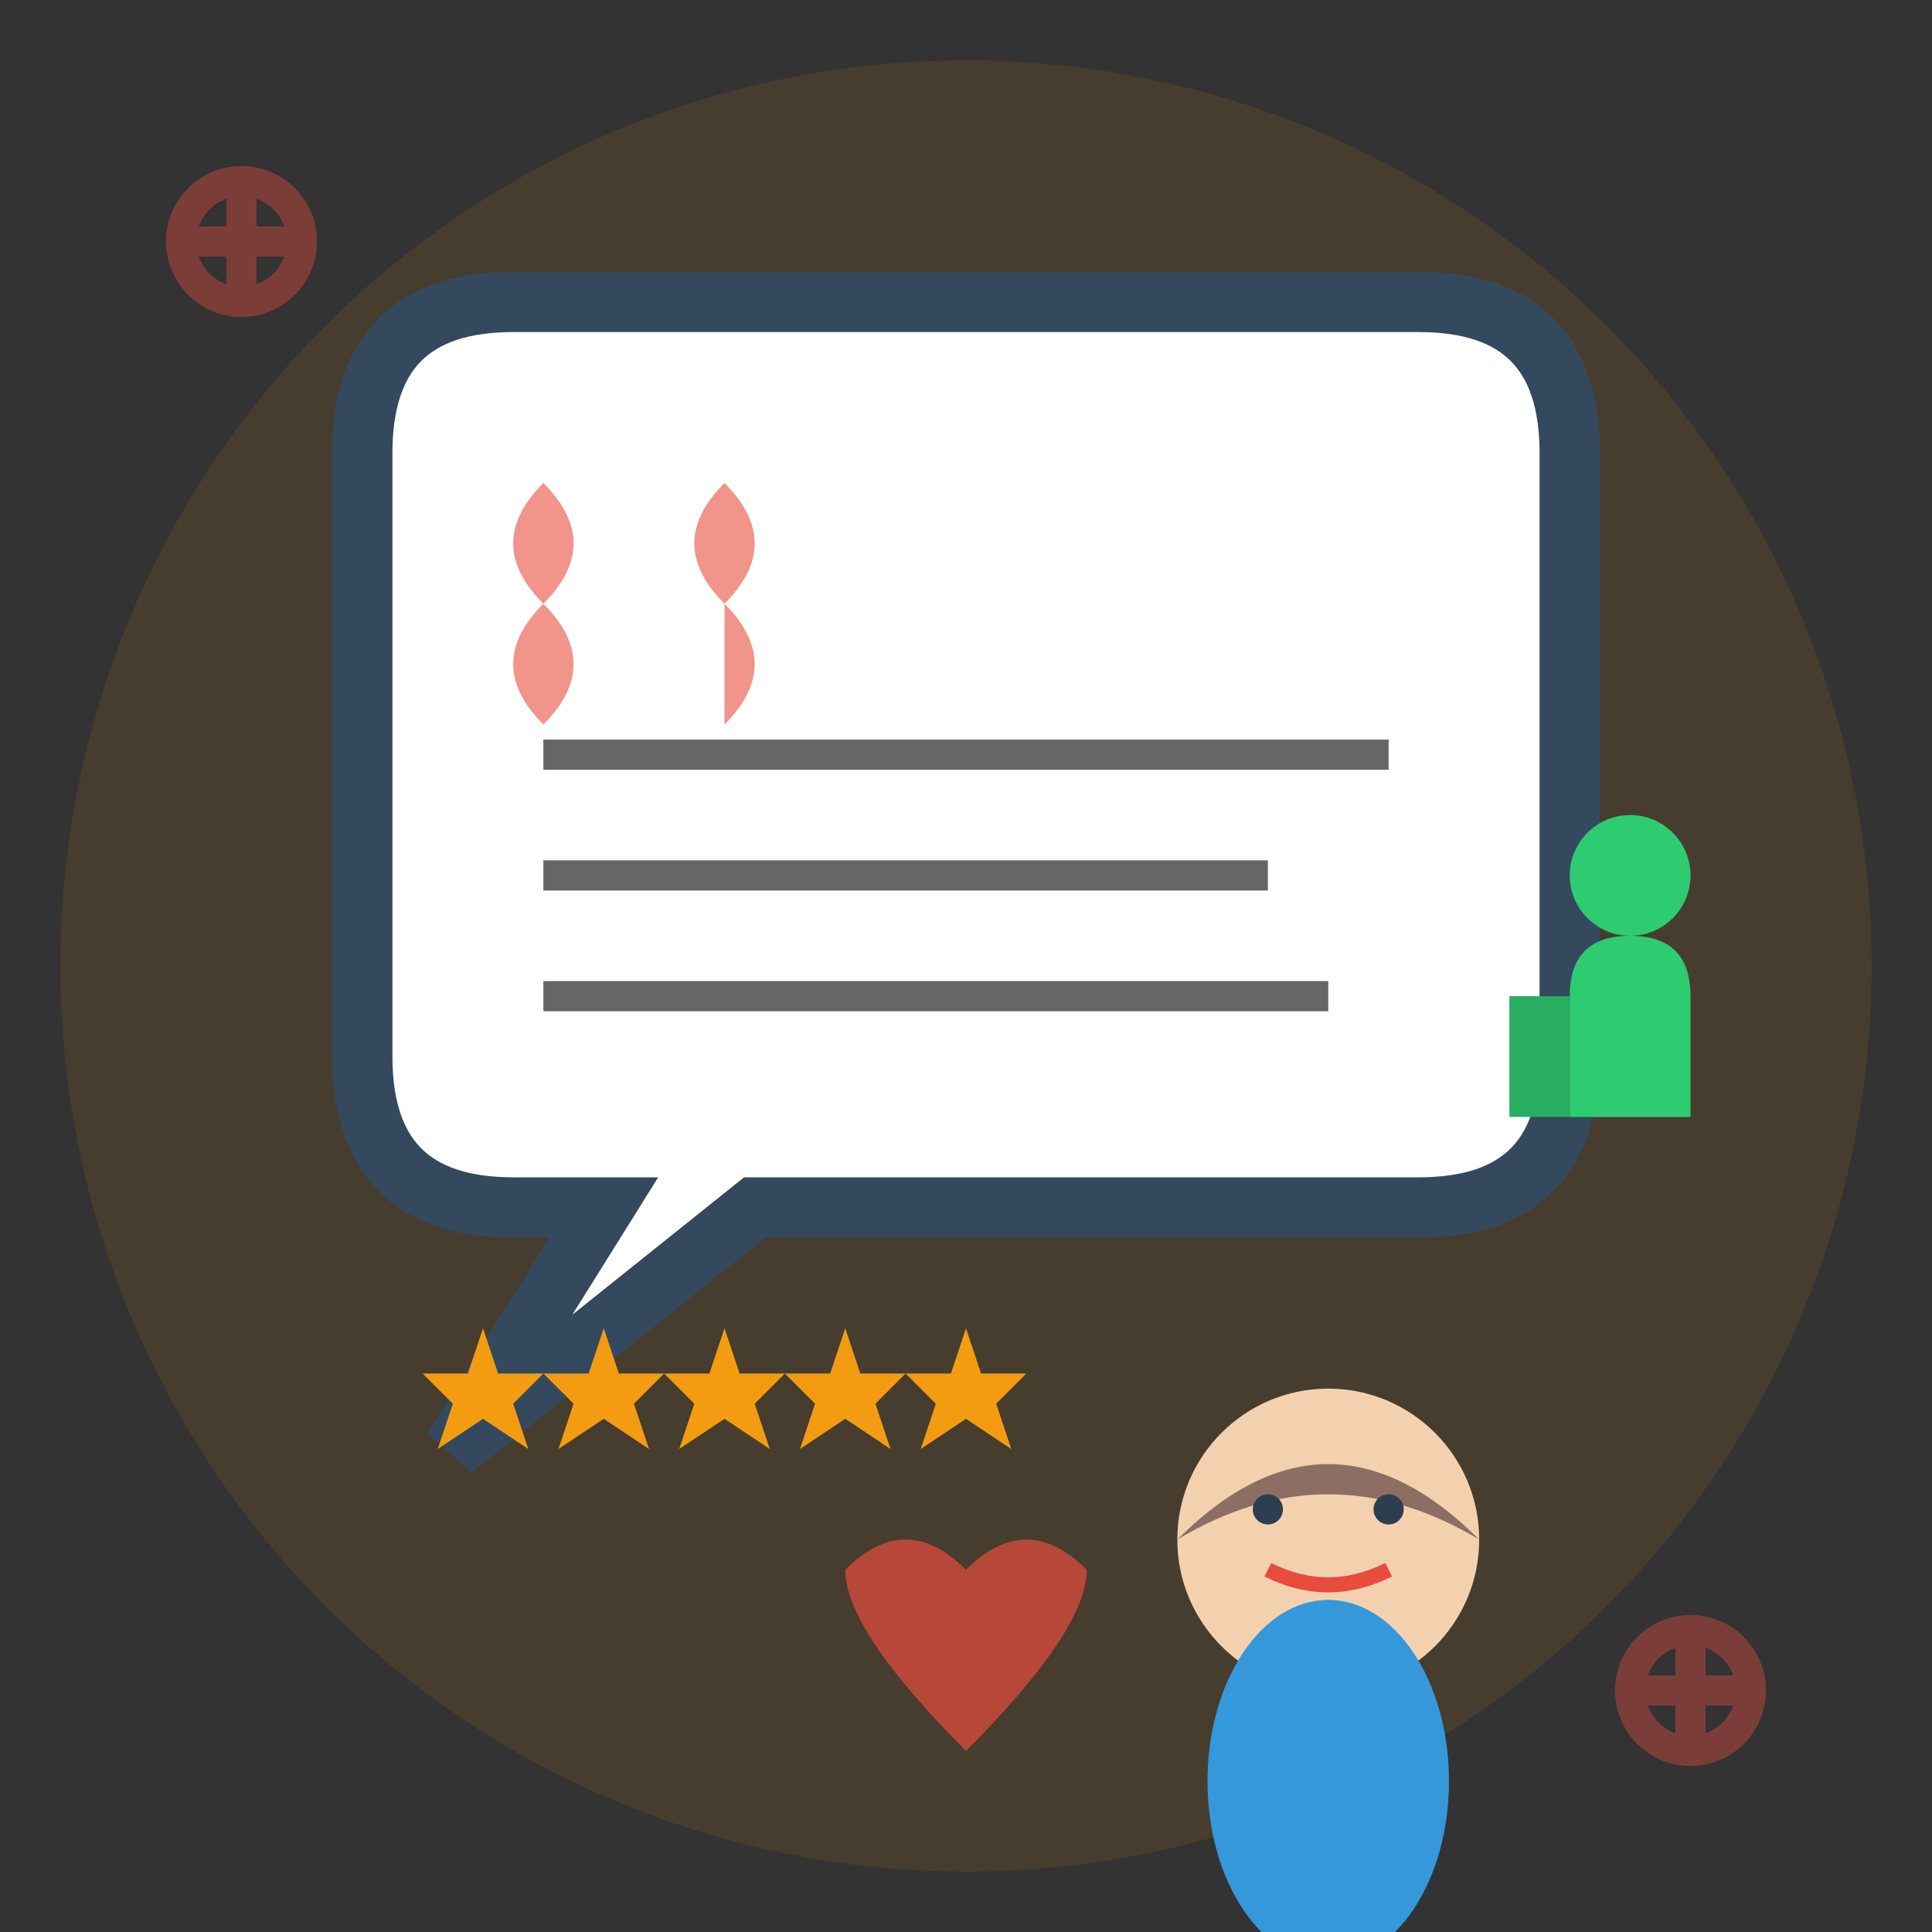
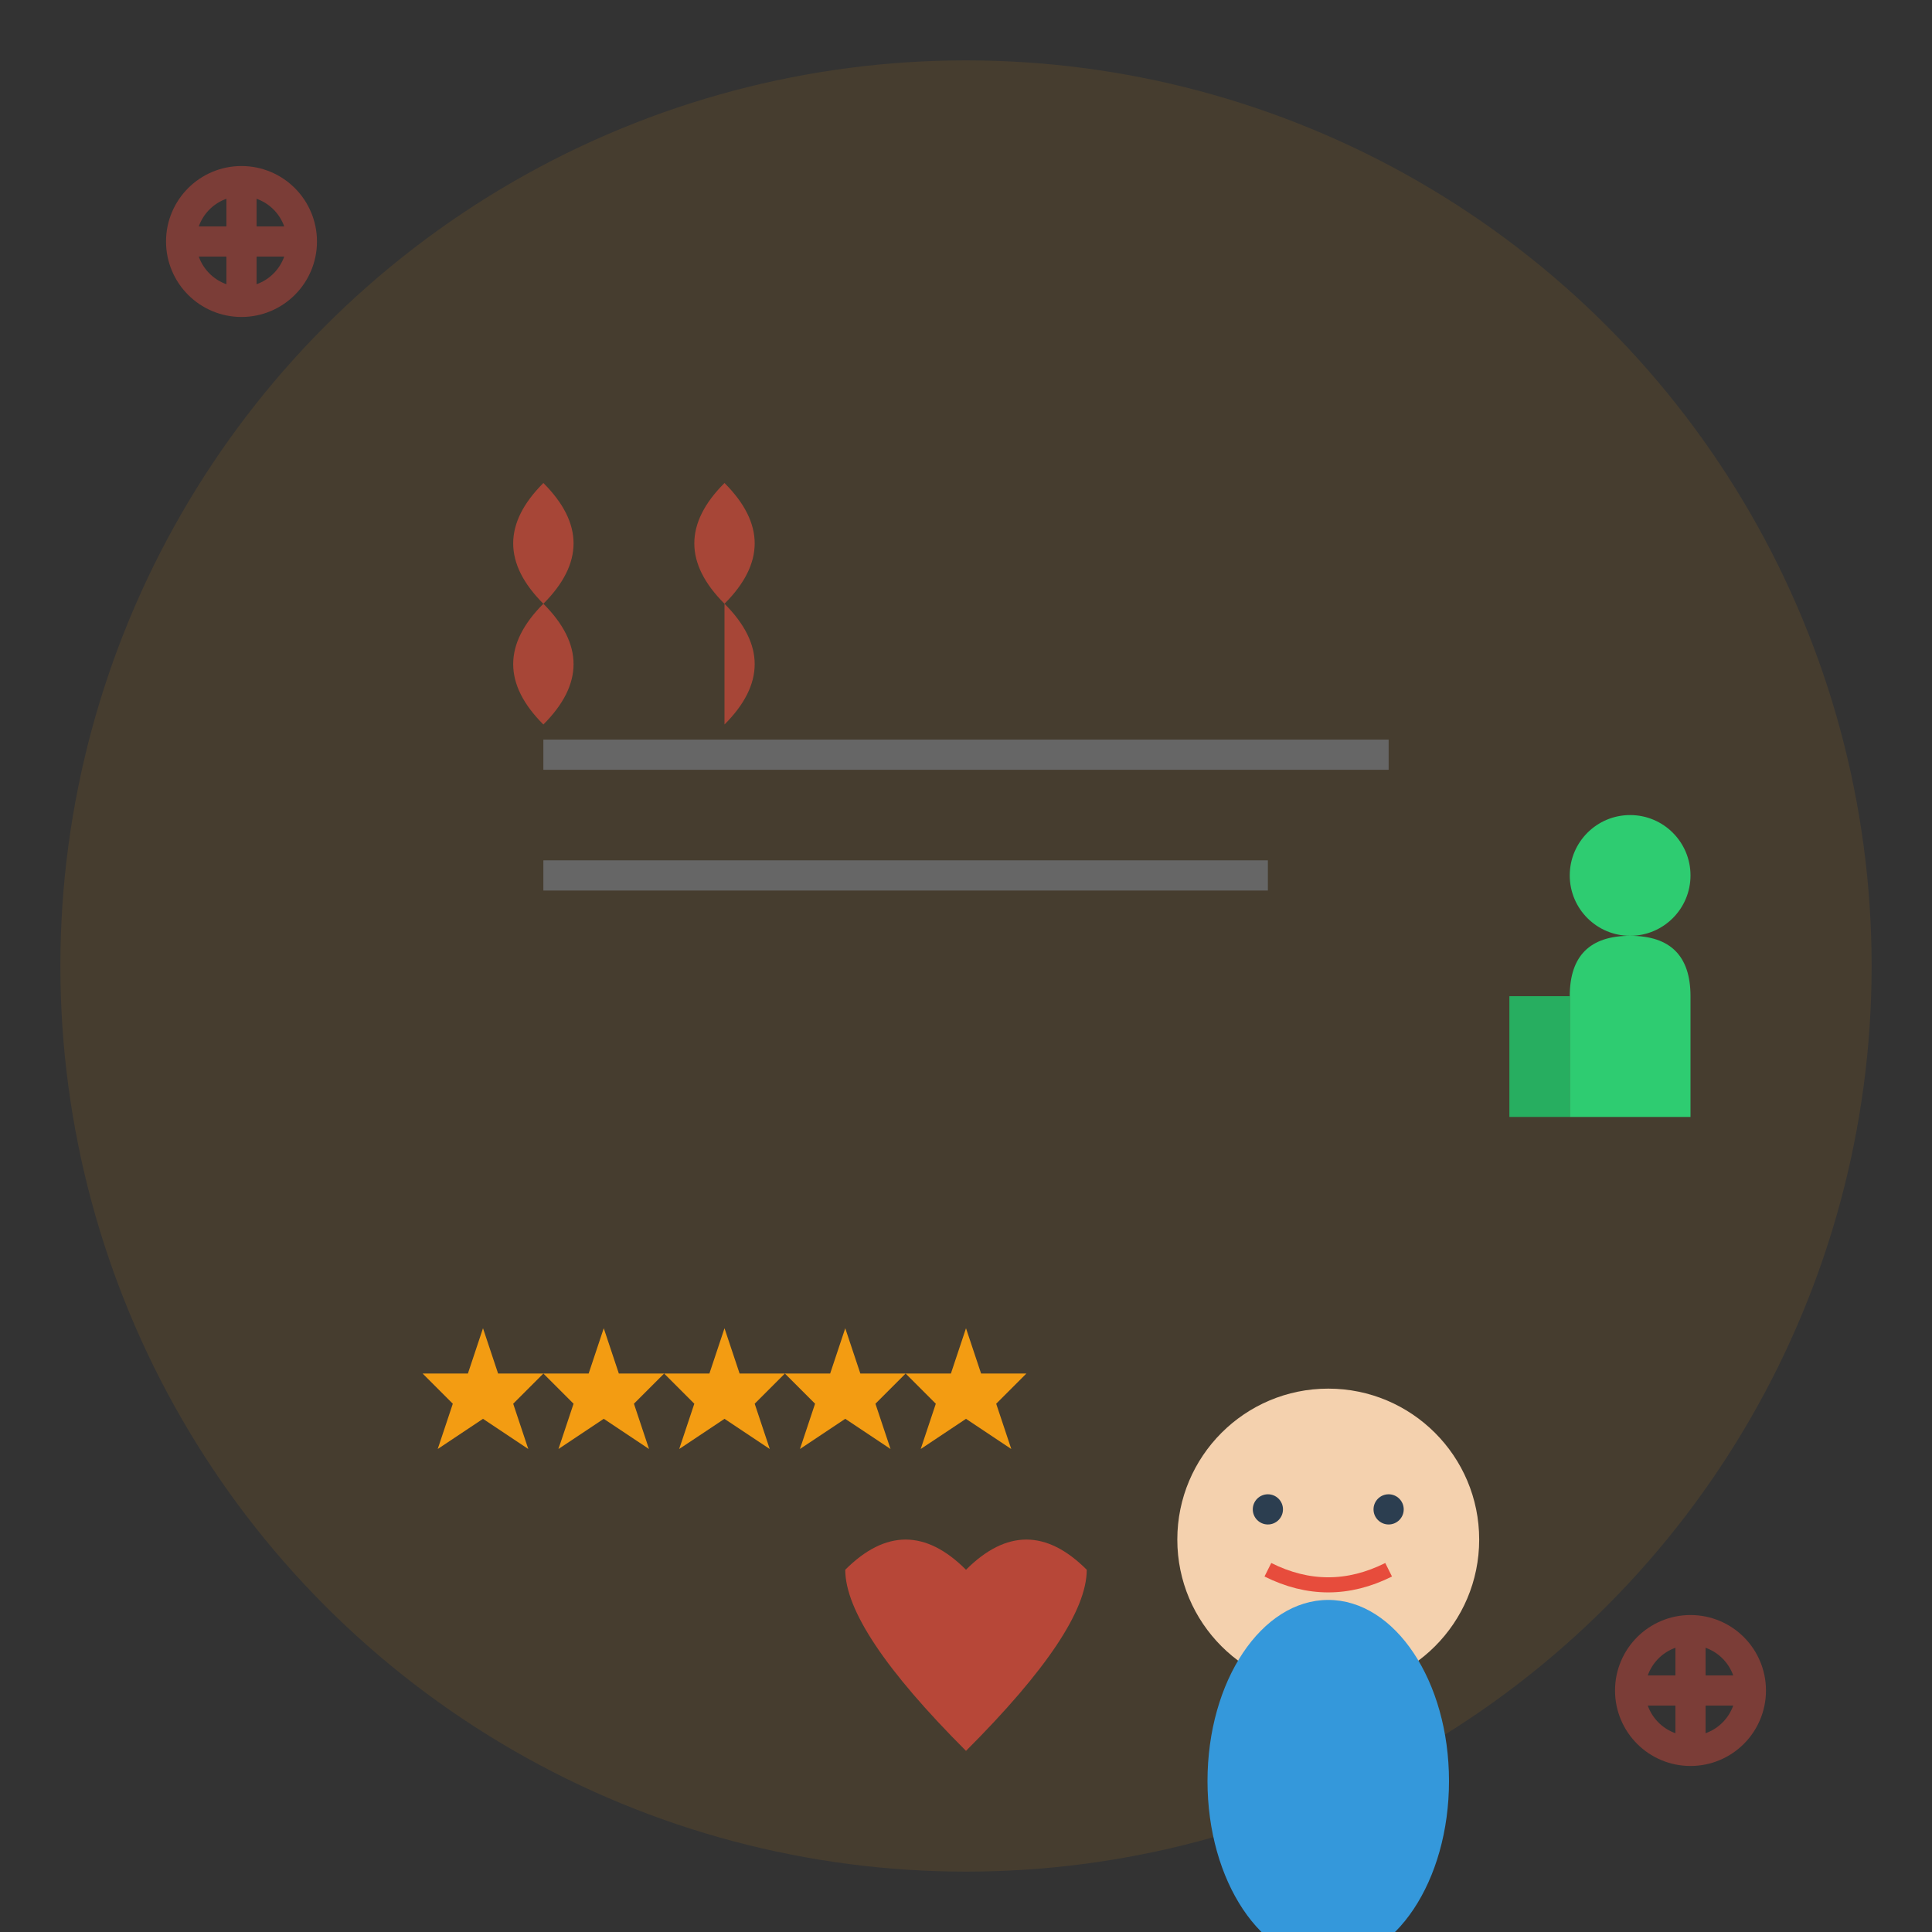
<svg xmlns="http://www.w3.org/2000/svg" width="64" height="64" viewBox="0 0 64 64" fill="none">
  <rect x="0" y="0" width="64" height="64" fill="#333333" stroke="none" />
  <circle cx="32" cy="32" r="30" fill="#f39c12" opacity="0.1" />
-   <path d="M12 15 Q12 10 17 10 L47 10 Q52 10 52 15 L52 35 Q52 40 47 40 L25 40 L15 48 L20 40 L17 40 Q12 40 12 35 Z" fill="#fff" stroke="#34495e" stroke-width="2" />
  <g fill="#e74c3c" opacity="0.6">
    <path d="M18 20 Q16 18 18 16 Q20 18 18 20 M18 20 Q20 22 18 24 Q16 22 18 20" />
    <path d="M24 20 Q22 18 24 16 Q26 18 24 20 M24 20 Q26 22 24 24 Q24 22 24 20" />
  </g>
  <line x1="18" y1="25" x2="46" y2="25" stroke="#666" stroke-width="1" />
  <line x1="18" y1="29" x2="42" y2="29" stroke="#666" stroke-width="1" />
-   <line x1="18" y1="33" x2="44" y2="33" stroke="#666" stroke-width="1" />
  <g transform="translate(38, 45)">
    <circle cx="6" cy="6" r="5" fill="#f4d1ae" />
-     <path d="M1 6 Q6 1 11 6 Q6 3 1 6" fill="#8d6e63" />
    <circle cx="4" cy="5" r="0.5" fill="#2c3e50" />
    <circle cx="8" cy="5" r="0.5" fill="#2c3e50" />
    <path d="M4 7 Q6 8 8 7" stroke="#e74c3c" stroke-width="0.5" fill="none" />
    <ellipse cx="6" cy="14" rx="4" ry="6" fill="#3498db" />
  </g>
  <g transform="translate(14, 42)" fill="#f39c12">
    <path d="M2 2 L2.5 3.5 L4 3.5 L3 4.5 L3.5 6 L2 5 L0.5 6 L1 4.5 L0 3.5 L1.5 3.5 Z" />
    <path d="M6 2 L6.5 3.5 L8 3.5 L7 4.5 L7.5 6 L6 5 L4.5 6 L5 4.5 L4 3.5 L5.5 3.5 Z" />
    <path d="M10 2 L10.5 3.5 L12 3.5 L11 4.5 L11.5 6 L10 5 L8.5 6 L9 4.5 L8 3.5 L9.5 3.5 Z" />
    <path d="M14 2 L14.5 3.5 L16 3.5 L15 4.5 L15.5 6 L14 5 L12.5 6 L13 4.5 L12 3.5 L13.5 3.5 Z" />
    <path d="M18 2 L18.5 3.5 L20 3.5 L19 4.5 L19.5 6 L18 5 L16.5 6 L17 4.5 L16 3.5 L17.5 3.5 Z" />
  </g>
  <g transform="translate(50, 25)">
    <path d="M2 8 L2 12 L6 12 L6 8 Q6 6 4 6 Q2 6 2 8" fill="#2ecc71" />
    <rect x="0" y="8" width="2" height="4" fill="#27ae60" />
    <circle cx="4" cy="4" r="2" fill="#2ecc71" />
  </g>
  <g stroke="#e74c3c" stroke-width="1" fill="none" opacity="0.4">
    <circle cx="8" cy="8" r="2" />
    <path d="M6 8 L10 8 M8 6 L8 10" />
    <circle cx="56" cy="56" r="2" />
    <path d="M54 56 L58 56 M56 54 L56 58" />
  </g>
  <g transform="translate(28, 50)">
    <path d="M4 2 Q2 0 0 2 Q0 4 4 8 Q8 4 8 2 Q6 0 4 2" fill="#e74c3c" opacity="0.7" />
  </g>
</svg>